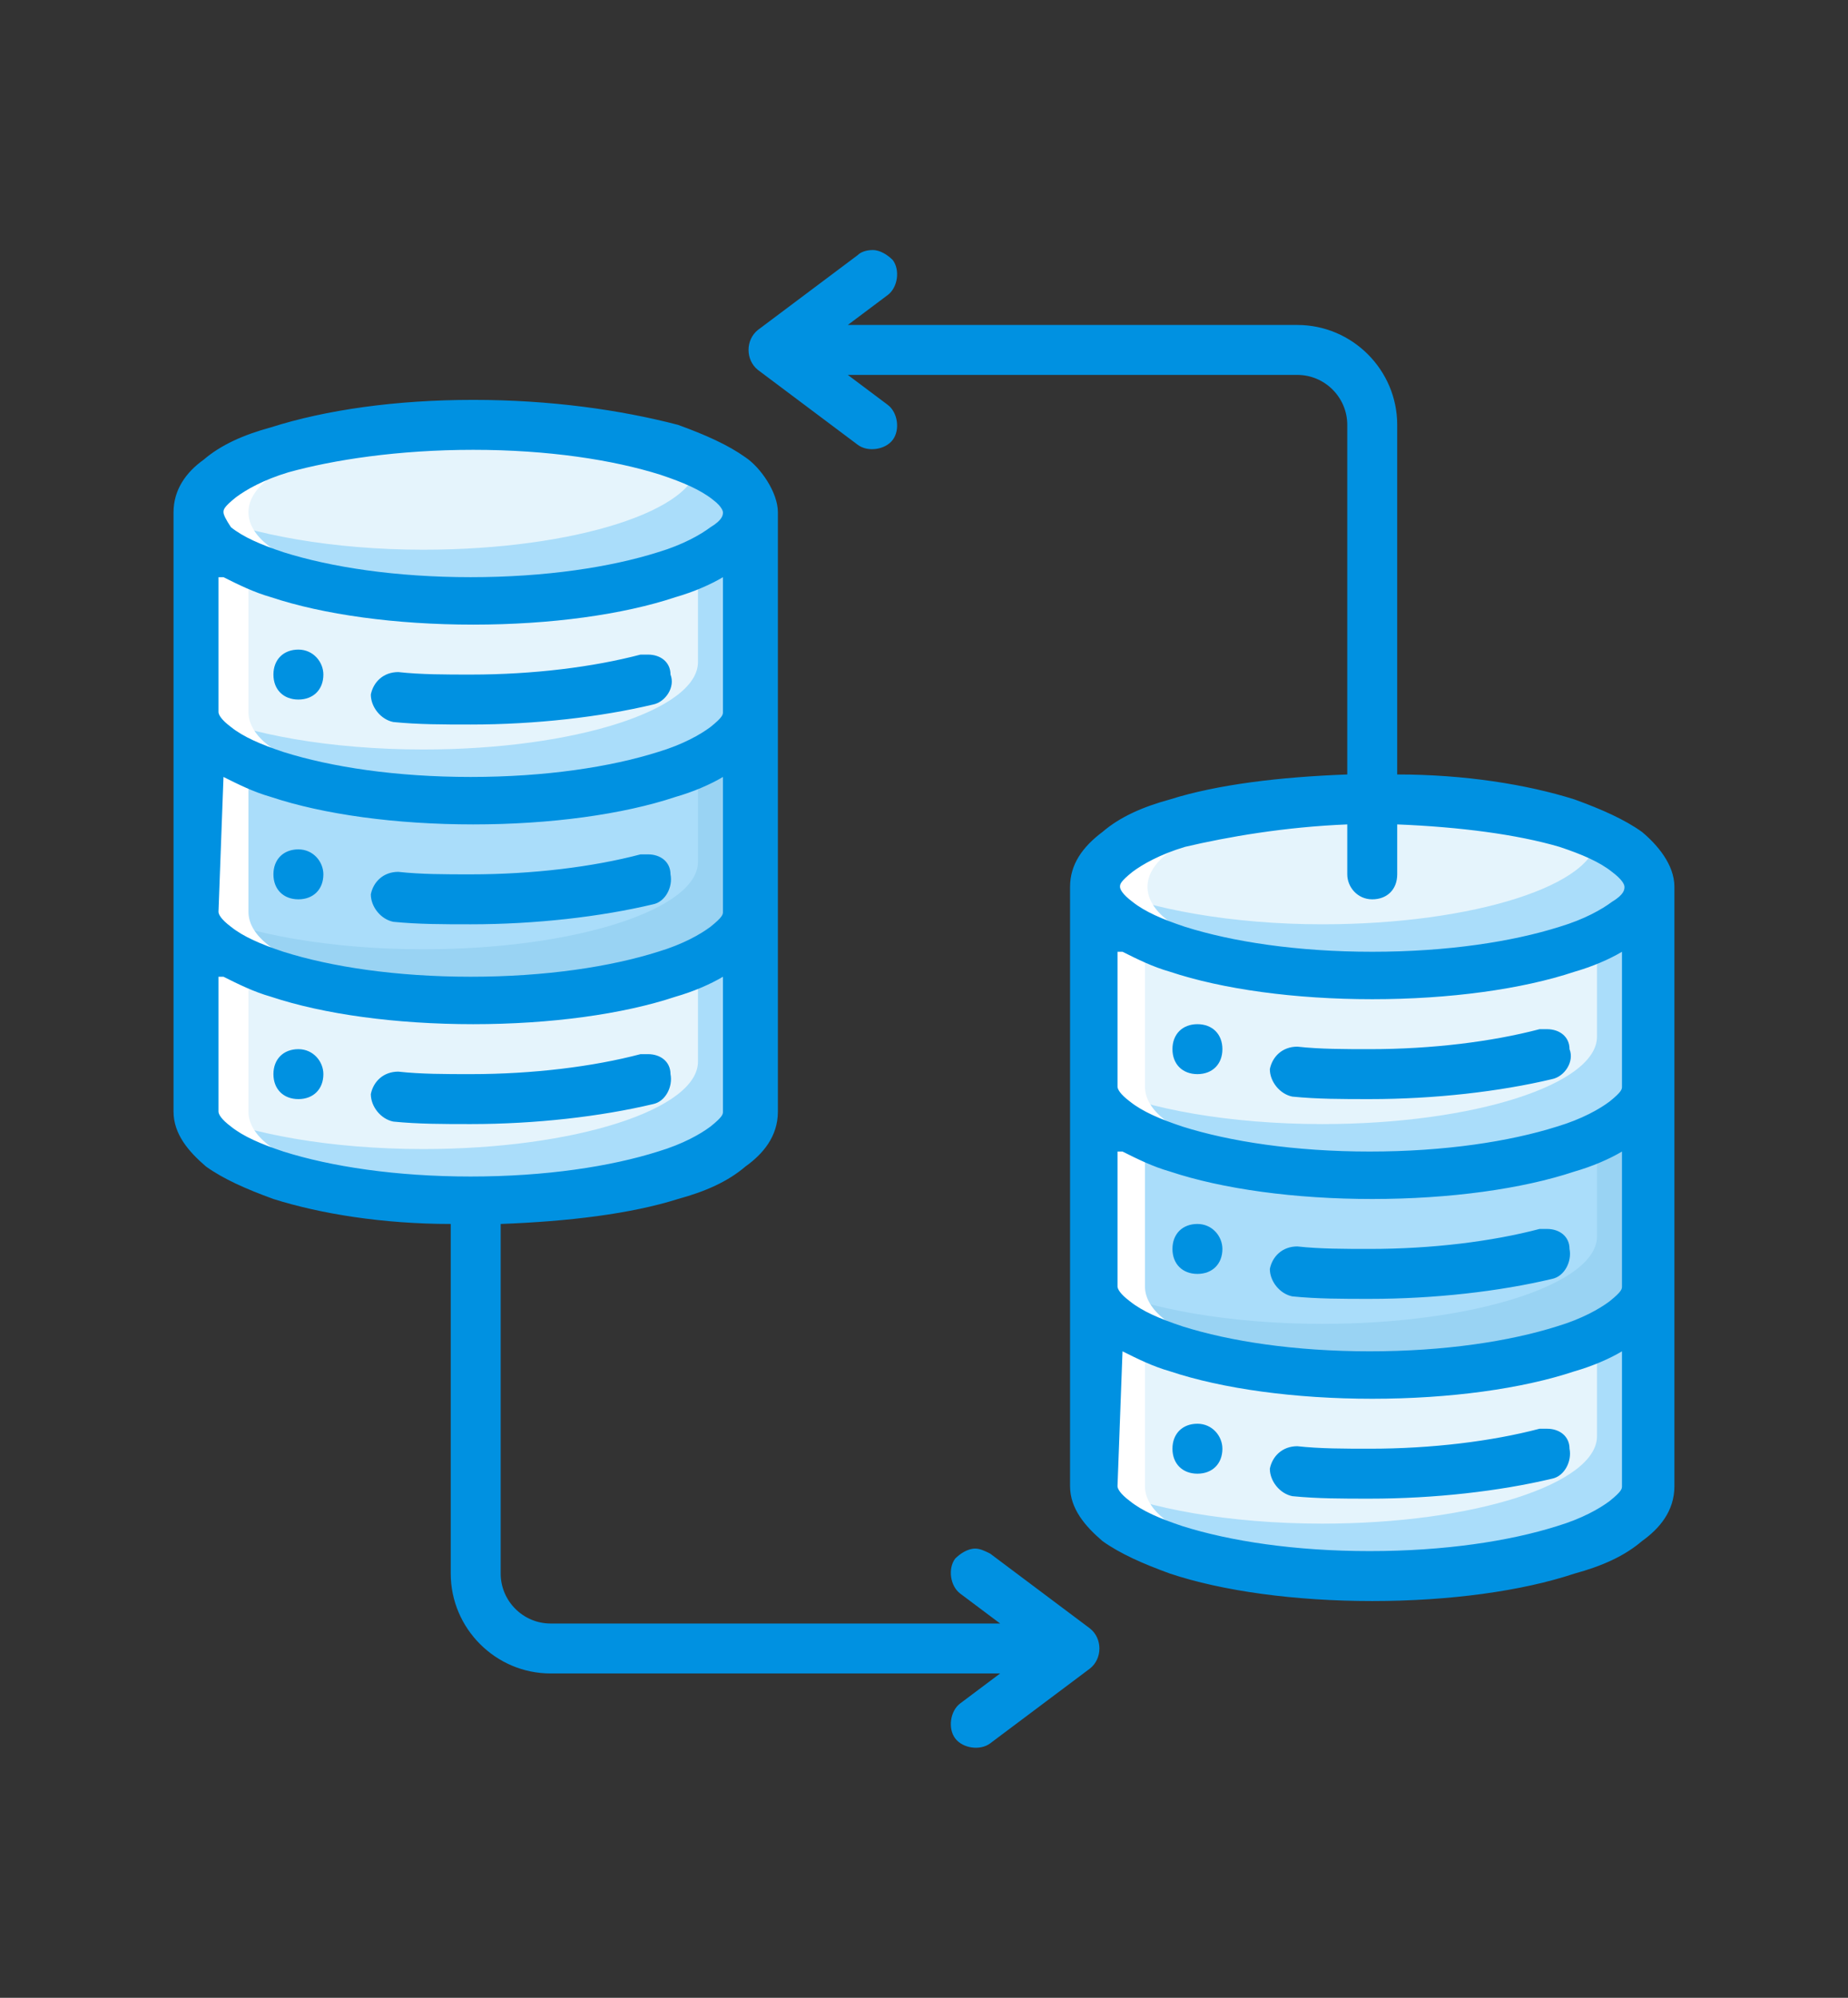
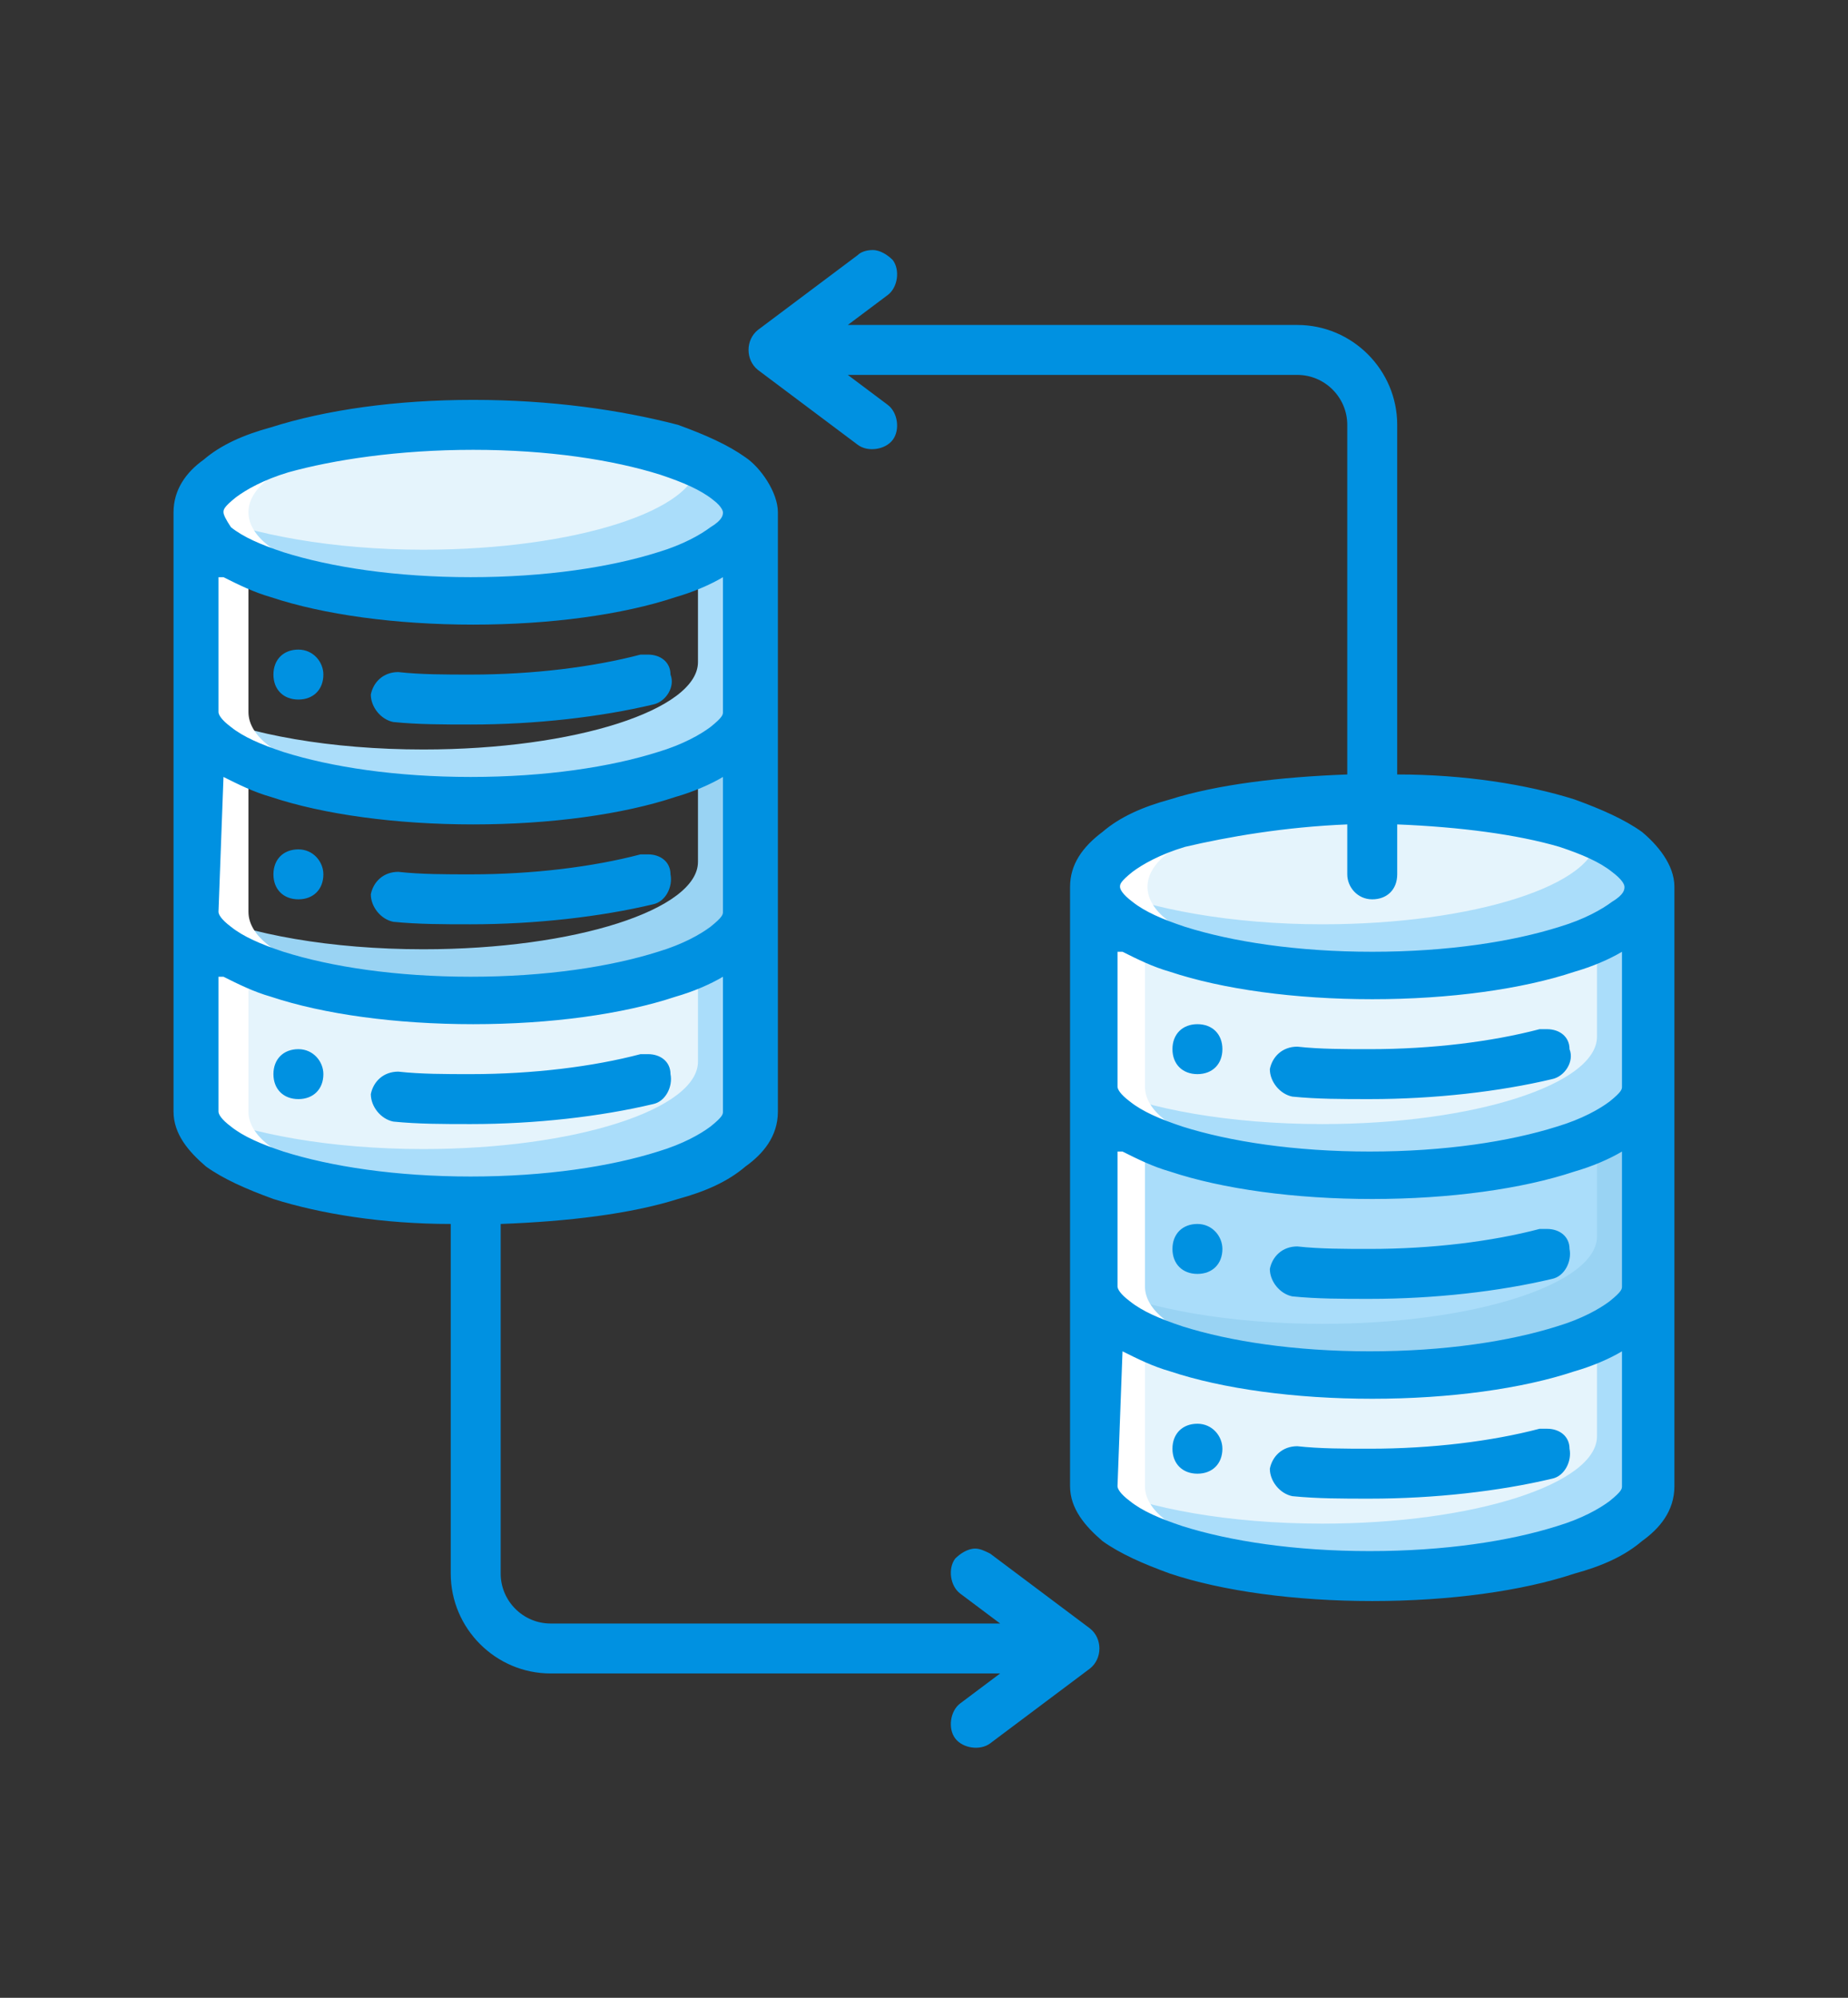
<svg xmlns="http://www.w3.org/2000/svg" width="74" height="80" viewBox="0 0 74 80" fill="none">
  <rect x="0" y="0" width="74" height="80" fill="#333333" stroke="none" />
  <path d="M29.949 20.513C29.949 22.413 25.049 24.013 18.949 24.013C12.849 24.013 7.949 22.413 7.949 20.513C7.949 18.613 12.849 17.013 18.949 17.013C25.049 17.013 29.949 18.613 29.949 20.513Z" fill="#E5F4FC" />
  <path d="M27.949 18.513C27.949 20.413 23.049 22.013 16.949 22.013C13.349 22.013 10.049 21.413 7.949 20.513C7.949 22.413 12.849 24.013 18.949 24.013C25.049 24.013 29.949 22.413 29.949 20.513C29.949 19.813 29.249 19.113 27.949 18.513Z" fill="#AADDFA" />
-   <path d="M7.949 21.013V28.513C7.949 30.413 12.849 32.013 18.949 32.013C25.049 32.013 29.949 30.413 29.949 28.513V21.013H29.849C29.049 22.713 24.549 24.013 18.949 24.013C13.449 24.013 8.849 22.713 8.049 21.013H7.949Z" fill="#E5F4FC" />
  <path d="M29.849 21.013C29.649 21.513 28.949 22.013 27.949 22.513V26.513C27.949 28.413 23.049 30.013 16.949 30.013C13.249 30.013 9.949 29.413 7.949 28.513C7.949 30.413 12.849 32.013 18.949 32.013C25.049 32.013 29.949 30.413 29.949 28.513V21.013H29.849Z" fill="#AADDFA" />
-   <path d="M7.949 29.013V36.513C7.949 38.413 12.849 40.013 18.949 40.013C25.049 40.013 29.949 38.413 29.949 36.513V29.013H29.849C29.049 30.713 24.549 32.013 18.949 32.013C13.449 32.013 8.849 30.713 8.049 29.013H7.949Z" fill="#AADDFA" />
  <path d="M29.849 29.013C29.649 29.513 28.949 30.013 27.949 30.513V34.513C27.949 36.413 23.049 38.013 16.949 38.013C13.249 38.013 9.949 37.413 7.949 36.513C7.949 38.413 12.849 40.013 18.949 40.013C25.049 40.013 29.949 38.413 29.949 36.513V29.013H29.849Z" fill="#99D3F3" />
  <path d="M7.949 37.013V44.513C7.949 46.413 12.849 48.013 18.949 48.013C25.049 48.013 29.949 46.413 29.949 44.513V37.013H29.849C29.049 38.713 24.549 40.013 18.949 40.013C13.349 40.013 8.849 38.713 8.049 37.013H7.949Z" fill="#E5F4FC" />
  <path d="M29.849 37.013C29.649 37.513 28.949 38.013 27.949 38.513V42.513C27.949 44.413 23.049 46.013 16.949 46.013C13.249 46.013 9.949 45.413 7.949 44.513C7.949 46.413 12.849 48.013 18.949 48.013C25.049 48.013 29.949 46.413 29.949 44.513V37.013H29.849Z" fill="#AADDFA" />
  <path d="M65.949 35.513C65.949 37.413 61.049 39.013 54.949 39.013C48.849 39.013 43.949 37.413 43.949 35.513C43.949 33.613 48.849 32.013 54.949 32.013C61.049 32.013 65.949 33.613 65.949 35.513Z" fill="#E5F4FC" />
  <path d="M63.949 33.513C63.949 35.413 59.049 37.013 52.949 37.013C49.349 37.013 46.049 36.413 43.949 35.513C43.949 37.413 48.849 39.013 54.949 39.013C61.049 39.013 65.949 37.413 65.949 35.513C65.949 34.813 65.249 34.113 63.949 33.513Z" fill="#AADDFA" />
  <path d="M54.949 32.013C48.849 32.013 43.949 33.613 43.949 35.513C43.949 37.413 48.849 39.013 54.949 39.013C55.249 39.013 55.649 39.013 55.949 39.013C50.349 38.813 45.949 37.413 45.949 35.513C45.949 33.613 50.349 32.213 55.949 32.013C55.649 32.013 55.249 32.013 54.949 32.013Z" fill="white" />
  <path d="M43.949 36.013V43.513C43.949 45.413 48.849 47.013 54.949 47.013C61.049 47.013 65.949 45.413 65.949 43.513V36.013H65.849C65.049 37.713 60.549 39.013 54.949 39.013C49.449 39.013 44.849 37.713 44.049 36.013H43.949Z" fill="#E5F4FC" />
  <path d="M65.849 36.013C65.649 36.513 64.949 37.013 63.949 37.513V41.513C63.949 43.413 59.049 45.013 52.949 45.013C49.249 45.013 45.949 44.413 43.949 43.513C43.949 45.413 48.849 47.013 54.949 47.013C61.049 47.013 65.949 45.413 65.949 43.513V36.013H65.849Z" fill="#AADDFA" />
-   <path d="M43.949 44.013V51.513C43.949 53.413 48.849 55.013 54.949 55.013C61.049 55.013 65.949 53.413 65.949 51.513V44.013H65.849C65.049 45.713 60.549 47.013 54.949 47.013C49.449 47.013 44.849 45.713 44.049 44.013H43.949Z" fill="#AADDFA" />
+   <path d="M43.949 44.013V51.513C43.949 53.413 48.849 55.013 54.949 55.013C61.049 55.013 65.949 53.413 65.949 51.513V44.013C65.049 45.713 60.549 47.013 54.949 47.013C49.449 47.013 44.849 45.713 44.049 44.013H43.949Z" fill="#AADDFA" />
  <path d="M65.849 44.013C65.649 44.513 64.949 45.013 63.949 45.513V49.513C63.949 51.413 59.049 53.013 52.949 53.013C49.249 53.013 45.949 52.413 43.949 51.513C43.949 53.413 48.849 55.013 54.949 55.013C61.049 55.013 65.949 53.413 65.949 51.513V44.013H65.849Z" fill="#99D3F3" />
  <path d="M43.848 36.013V43.513C43.848 45.413 48.748 47.013 54.848 47.013C55.148 47.013 55.548 47.013 55.848 47.013C50.248 46.813 45.848 45.413 45.848 43.513V37.513C44.948 37.113 44.248 36.613 43.948 36.013H43.848Z" fill="white" />
  <path d="M43.949 52.013V59.513C43.949 61.413 48.849 63.013 54.949 63.013C61.049 63.013 65.949 61.413 65.949 59.513V52.013H65.849C65.049 53.713 60.549 55.013 54.949 55.013C49.349 55.013 44.849 53.713 44.049 52.013H43.949Z" fill="#E5F4FC" />
  <path d="M43.848 44.013V51.513C43.848 53.413 48.748 55.013 54.848 55.013C55.148 55.013 55.548 55.013 55.848 55.013C50.248 54.813 45.848 53.413 45.848 51.513V45.513C44.948 45.113 44.248 44.613 43.948 44.013H43.848Z" fill="white" />
  <path d="M65.849 52.013C65.649 52.513 64.949 53.013 63.949 53.513V57.513C63.949 59.413 59.049 61.013 52.949 61.013C49.249 61.013 45.949 60.413 43.949 59.513C43.949 61.413 48.849 63.013 54.949 63.013C61.049 63.013 65.949 61.413 65.949 59.513V52.013H65.849Z" fill="#AADDFA" />
  <path d="M7.949 21.013V28.513C7.949 30.413 12.849 32.013 18.949 32.013C19.249 32.013 19.649 32.013 19.949 32.013C14.349 31.813 9.949 30.413 9.949 28.513V22.513C9.049 22.113 8.349 21.613 8.049 21.013H7.949Z" fill="white" />
  <path d="M7.949 29.013V36.513C7.949 38.413 12.849 40.013 18.949 40.013C19.249 40.013 19.649 40.013 19.949 40.013C14.349 39.813 9.949 38.413 9.949 36.513V30.513C9.049 30.113 8.349 29.613 8.049 29.013H7.949Z" fill="white" />
  <path d="M7.949 37.013V44.513C7.949 46.413 12.849 48.013 18.949 48.013C19.249 48.013 19.649 48.013 19.949 48.013C14.349 47.813 9.949 46.413 9.949 44.513V38.513C9.049 38.113 8.349 37.613 8.049 37.013H7.949Z" fill="white" />
  <path d="M43.848 52.013V59.513C43.848 61.413 48.748 63.013 54.848 63.013C55.148 63.013 55.548 63.013 55.848 63.013C50.248 62.813 45.848 61.413 45.848 59.513V53.513C44.948 53.113 44.248 52.613 43.948 52.013H43.848Z" fill="white" />
  <path d="M18.949 17.013C12.849 17.013 7.949 18.613 7.949 20.513C7.949 22.413 12.849 24.013 18.949 24.013C19.249 24.013 19.649 24.013 19.949 24.013C14.349 23.813 9.949 22.413 9.949 20.513C9.949 18.613 14.349 17.213 19.949 17.013C19.649 17.013 19.249 17.013 18.949 17.013Z" fill="white" />
  <path d="M34.949 10.013C34.649 10.013 34.449 10.113 34.349 10.213L30.349 13.213C29.849 13.613 29.849 14.413 30.349 14.813L34.349 17.813C34.749 18.113 35.449 18.013 35.749 17.613C36.049 17.213 35.949 16.513 35.549 16.213L33.949 15.013H51.949C53.049 15.013 53.949 15.913 53.949 17.013V31.013C51.249 31.113 48.749 31.413 46.849 32.013C45.749 32.313 44.849 32.713 44.149 33.313C43.349 33.913 42.849 34.613 42.849 35.513C42.849 43.513 42.849 51.513 42.849 59.513C42.849 60.413 43.449 61.113 44.149 61.713C44.849 62.213 45.749 62.613 46.849 63.013C48.949 63.713 51.849 64.113 54.949 64.113C58.049 64.113 60.949 63.713 63.049 63.013C64.149 62.713 65.049 62.313 65.749 61.713C66.449 61.213 67.049 60.513 67.049 59.513C67.049 51.513 67.049 43.513 67.049 35.513C67.049 34.613 66.349 33.813 65.749 33.313C65.049 32.813 64.149 32.413 63.049 32.013C61.149 31.413 58.649 31.013 55.949 31.013V17.013C55.949 14.813 54.149 13.013 51.949 13.013H33.949L35.549 11.813C35.949 11.513 36.049 10.813 35.749 10.413C35.549 10.213 35.249 10.013 34.949 10.013ZM18.949 16.013C15.849 16.013 13.049 16.413 10.849 17.113C9.749 17.413 8.849 17.813 8.149 18.413C7.449 18.913 6.949 19.613 6.949 20.513C6.949 28.513 6.949 36.513 6.949 44.513C6.949 45.413 7.549 46.113 8.249 46.713C8.949 47.213 9.849 47.613 10.949 48.013C12.849 48.613 15.349 49.013 18.049 49.013V63.013C18.049 65.213 19.849 67.013 22.049 67.013H40.049L38.449 68.213C38.049 68.513 37.949 69.213 38.249 69.613C38.549 70.013 39.249 70.113 39.649 69.813L43.649 66.813C44.149 66.413 44.149 65.613 43.649 65.213L39.649 62.213C39.449 62.113 39.249 62.013 39.049 62.013C38.749 62.013 38.449 62.213 38.249 62.413C37.949 62.813 38.049 63.513 38.449 63.813L40.049 65.013H22.049C20.949 65.013 20.049 64.113 20.049 63.013V49.013C22.749 48.913 25.249 48.613 27.149 48.013C28.249 47.713 29.149 47.313 29.849 46.713C30.549 46.213 31.149 45.513 31.149 44.513C31.149 36.513 31.149 28.513 31.149 20.513C31.149 19.713 30.449 18.713 29.849 18.313C29.149 17.813 28.249 17.413 27.149 17.013C24.849 16.413 22.049 16.013 18.949 16.013ZM18.949 18.013C21.949 18.013 24.549 18.413 26.449 19.013C27.349 19.313 28.049 19.613 28.549 20.013C28.949 20.313 28.949 20.513 28.949 20.513C28.949 20.613 28.949 20.813 28.449 21.113C28.049 21.413 27.349 21.813 26.349 22.113C24.449 22.713 21.849 23.113 18.849 23.113C15.849 23.113 13.249 22.713 11.349 22.113C10.449 21.813 9.749 21.513 9.249 21.113C9.049 20.813 8.949 20.613 8.949 20.513C8.949 20.413 8.949 20.313 9.449 19.913C9.849 19.613 10.549 19.213 11.549 18.913C13.349 18.413 15.949 18.013 18.949 18.013ZM8.949 23.113C9.549 23.413 10.149 23.713 10.849 23.913C12.949 24.613 15.849 25.013 18.949 25.013C22.049 25.013 24.949 24.613 27.049 23.913C27.749 23.713 28.449 23.413 28.949 23.113V28.513C28.949 28.613 28.949 28.713 28.449 29.113C28.049 29.413 27.349 29.813 26.349 30.113C24.449 30.713 21.849 31.113 18.849 31.113C15.849 31.113 13.249 30.713 11.349 30.113C10.449 29.813 9.749 29.513 9.249 29.113C8.849 28.813 8.749 28.613 8.749 28.513V23.113H8.949ZM11.949 26.013C11.349 26.013 10.949 26.413 10.949 27.013C10.949 27.613 11.349 28.013 11.949 28.013C12.549 28.013 12.949 27.613 12.949 27.013C12.949 26.513 12.549 26.013 11.949 26.013ZM25.949 26.213C25.849 26.213 25.749 26.213 25.649 26.213C23.749 26.713 21.349 27.013 18.849 27.013C17.849 27.013 16.849 27.013 15.949 26.913C15.349 26.913 14.949 27.313 14.849 27.813C14.849 28.313 15.249 28.813 15.749 28.913C16.749 29.013 17.749 29.013 18.849 29.013C21.449 29.013 24.049 28.713 26.149 28.213C26.649 28.113 27.049 27.513 26.849 27.013C26.849 26.513 26.449 26.213 25.949 26.213ZM8.949 31.113C9.549 31.413 10.149 31.713 10.849 31.913C12.949 32.613 15.849 33.013 18.949 33.013C22.049 33.013 24.949 32.613 27.049 31.913C27.749 31.713 28.449 31.413 28.949 31.113V36.513C28.949 36.613 28.949 36.713 28.449 37.113C28.049 37.413 27.349 37.813 26.349 38.113C24.449 38.713 21.849 39.113 18.849 39.113C15.849 39.113 13.249 38.713 11.349 38.113C10.449 37.813 9.749 37.513 9.249 37.113C8.849 36.813 8.749 36.613 8.749 36.513L8.949 31.113ZM53.949 33.013V35.013C53.949 35.513 54.349 36.013 54.949 36.013C55.549 36.013 55.949 35.613 55.949 35.013V33.013C58.449 33.113 60.749 33.413 62.449 33.913C63.349 34.213 64.049 34.513 64.549 34.913C64.949 35.213 65.049 35.413 65.049 35.513C65.049 35.613 65.049 35.813 64.549 36.113C64.149 36.413 63.449 36.813 62.449 37.113C60.549 37.713 57.949 38.113 54.949 38.113C51.949 38.113 49.349 37.713 47.449 37.113C46.549 36.813 45.849 36.513 45.349 36.113C44.949 35.813 44.849 35.613 44.849 35.513C44.849 35.413 44.849 35.313 45.349 34.913C45.749 34.613 46.449 34.213 47.449 33.913C49.149 33.513 51.449 33.113 53.949 33.013ZM11.949 34.013C11.349 34.013 10.949 34.413 10.949 35.013C10.949 35.613 11.349 36.013 11.949 36.013C12.549 36.013 12.949 35.613 12.949 35.013C12.949 34.513 12.549 34.013 11.949 34.013ZM25.949 34.213C25.849 34.213 25.749 34.213 25.649 34.213C23.749 34.713 21.349 35.013 18.849 35.013C17.849 35.013 16.849 35.013 15.949 34.913C15.349 34.913 14.949 35.313 14.849 35.813C14.849 36.313 15.249 36.813 15.749 36.913C16.749 37.013 17.749 37.013 18.849 37.013C21.449 37.013 24.049 36.713 26.149 36.213C26.649 36.113 26.949 35.513 26.849 35.013C26.849 34.513 26.449 34.213 25.949 34.213ZM44.949 38.113C45.549 38.413 46.149 38.713 46.849 38.913C48.949 39.613 51.849 40.013 54.949 40.013C58.049 40.013 60.949 39.613 63.049 38.913C63.749 38.713 64.449 38.413 64.949 38.113V43.513C64.949 43.613 64.949 43.713 64.449 44.113C64.049 44.413 63.349 44.813 62.349 45.113C60.449 45.713 57.849 46.113 54.849 46.113C51.849 46.113 49.249 45.713 47.349 45.113C46.449 44.813 45.749 44.513 45.249 44.113C44.849 43.813 44.749 43.613 44.749 43.513V38.113H44.949ZM8.949 39.113C9.549 39.413 10.149 39.713 10.849 39.913C12.949 40.613 15.849 41.013 18.949 41.013C22.049 41.013 24.949 40.613 27.049 39.913C27.749 39.713 28.449 39.413 28.949 39.113V44.513C28.949 44.613 28.949 44.713 28.449 45.113C28.049 45.413 27.349 45.813 26.349 46.113C24.449 46.713 21.849 47.113 18.849 47.113C15.849 47.113 13.249 46.713 11.349 46.113C10.449 45.813 9.749 45.513 9.249 45.113C8.849 44.813 8.749 44.613 8.749 44.513V39.113H8.949ZM47.949 41.013C47.349 41.013 46.949 41.413 46.949 42.013C46.949 42.613 47.349 43.013 47.949 43.013C48.549 43.013 48.949 42.613 48.949 42.013C48.949 41.413 48.549 41.013 47.949 41.013ZM61.949 41.213C61.849 41.213 61.749 41.213 61.649 41.213C59.749 41.713 57.349 42.013 54.849 42.013C53.849 42.013 52.849 42.013 51.949 41.913C51.349 41.913 50.949 42.313 50.849 42.813C50.849 43.313 51.249 43.813 51.749 43.913C52.749 44.013 53.749 44.013 54.849 44.013C57.449 44.013 60.049 43.713 62.149 43.213C62.649 43.113 63.049 42.513 62.849 42.013C62.849 41.513 62.449 41.213 61.949 41.213ZM11.949 42.013C11.349 42.013 10.949 42.413 10.949 43.013C10.949 43.613 11.349 44.013 11.949 44.013C12.549 44.013 12.949 43.613 12.949 43.013C12.949 42.513 12.549 42.013 11.949 42.013ZM25.949 42.213C25.849 42.213 25.749 42.213 25.649 42.213C23.749 42.713 21.349 43.013 18.849 43.013C17.849 43.013 16.849 43.013 15.949 42.913C15.349 42.913 14.949 43.313 14.849 43.813C14.849 44.313 15.249 44.813 15.749 44.913C16.749 45.013 17.749 45.013 18.849 45.013C21.449 45.013 24.049 44.713 26.149 44.213C26.649 44.113 26.949 43.513 26.849 43.013C26.849 42.513 26.449 42.213 25.949 42.213ZM44.949 46.113C45.549 46.413 46.149 46.713 46.849 46.913C48.949 47.613 51.849 48.013 54.949 48.013C58.049 48.013 60.949 47.613 63.049 46.913C63.749 46.713 64.449 46.413 64.949 46.113V51.513C64.949 51.613 64.949 51.713 64.449 52.113C64.049 52.413 63.349 52.813 62.349 53.113C60.449 53.713 57.849 54.113 54.849 54.113C51.849 54.113 49.249 53.713 47.349 53.113C46.449 52.813 45.749 52.513 45.249 52.113C44.849 51.813 44.749 51.613 44.749 51.513V46.113H44.949ZM47.949 49.013C47.349 49.013 46.949 49.413 46.949 50.013C46.949 50.613 47.349 51.013 47.949 51.013C48.549 51.013 48.949 50.613 48.949 50.013C48.949 49.513 48.549 49.013 47.949 49.013ZM61.949 49.213C61.849 49.213 61.749 49.213 61.649 49.213C59.749 49.713 57.349 50.013 54.849 50.013C53.849 50.013 52.849 50.013 51.949 49.913C51.349 49.913 50.949 50.313 50.849 50.813C50.849 51.313 51.249 51.813 51.749 51.913C52.749 52.013 53.749 52.013 54.849 52.013C57.449 52.013 60.049 51.713 62.149 51.213C62.649 51.113 62.949 50.513 62.849 50.013C62.849 49.513 62.449 49.213 61.949 49.213ZM44.949 54.113C45.549 54.413 46.149 54.713 46.849 54.913C48.949 55.613 51.849 56.013 54.949 56.013C58.049 56.013 60.949 55.613 63.049 54.913C63.749 54.713 64.449 54.413 64.949 54.113V59.513C64.949 59.613 64.949 59.713 64.449 60.113C64.049 60.413 63.349 60.813 62.349 61.113C60.449 61.713 57.849 62.113 54.849 62.113C51.849 62.113 49.249 61.713 47.349 61.113C46.449 60.813 45.749 60.513 45.249 60.113C44.849 59.813 44.749 59.613 44.749 59.513L44.949 54.113ZM47.949 57.013C47.349 57.013 46.949 57.413 46.949 58.013C46.949 58.613 47.349 59.013 47.949 59.013C48.549 59.013 48.949 58.613 48.949 58.013C48.949 57.513 48.549 57.013 47.949 57.013ZM61.949 57.213C61.849 57.213 61.749 57.213 61.649 57.213C59.749 57.713 57.349 58.013 54.849 58.013C53.849 58.013 52.849 58.013 51.949 57.913C51.349 57.913 50.949 58.313 50.849 58.813C50.849 59.313 51.249 59.813 51.749 59.913C52.749 60.013 53.749 60.013 54.849 60.013C57.449 60.013 60.049 59.713 62.149 59.213C62.649 59.113 62.949 58.513 62.849 58.013C62.849 57.513 62.449 57.213 61.949 57.213Z" fill="#0091E1" />
</svg>